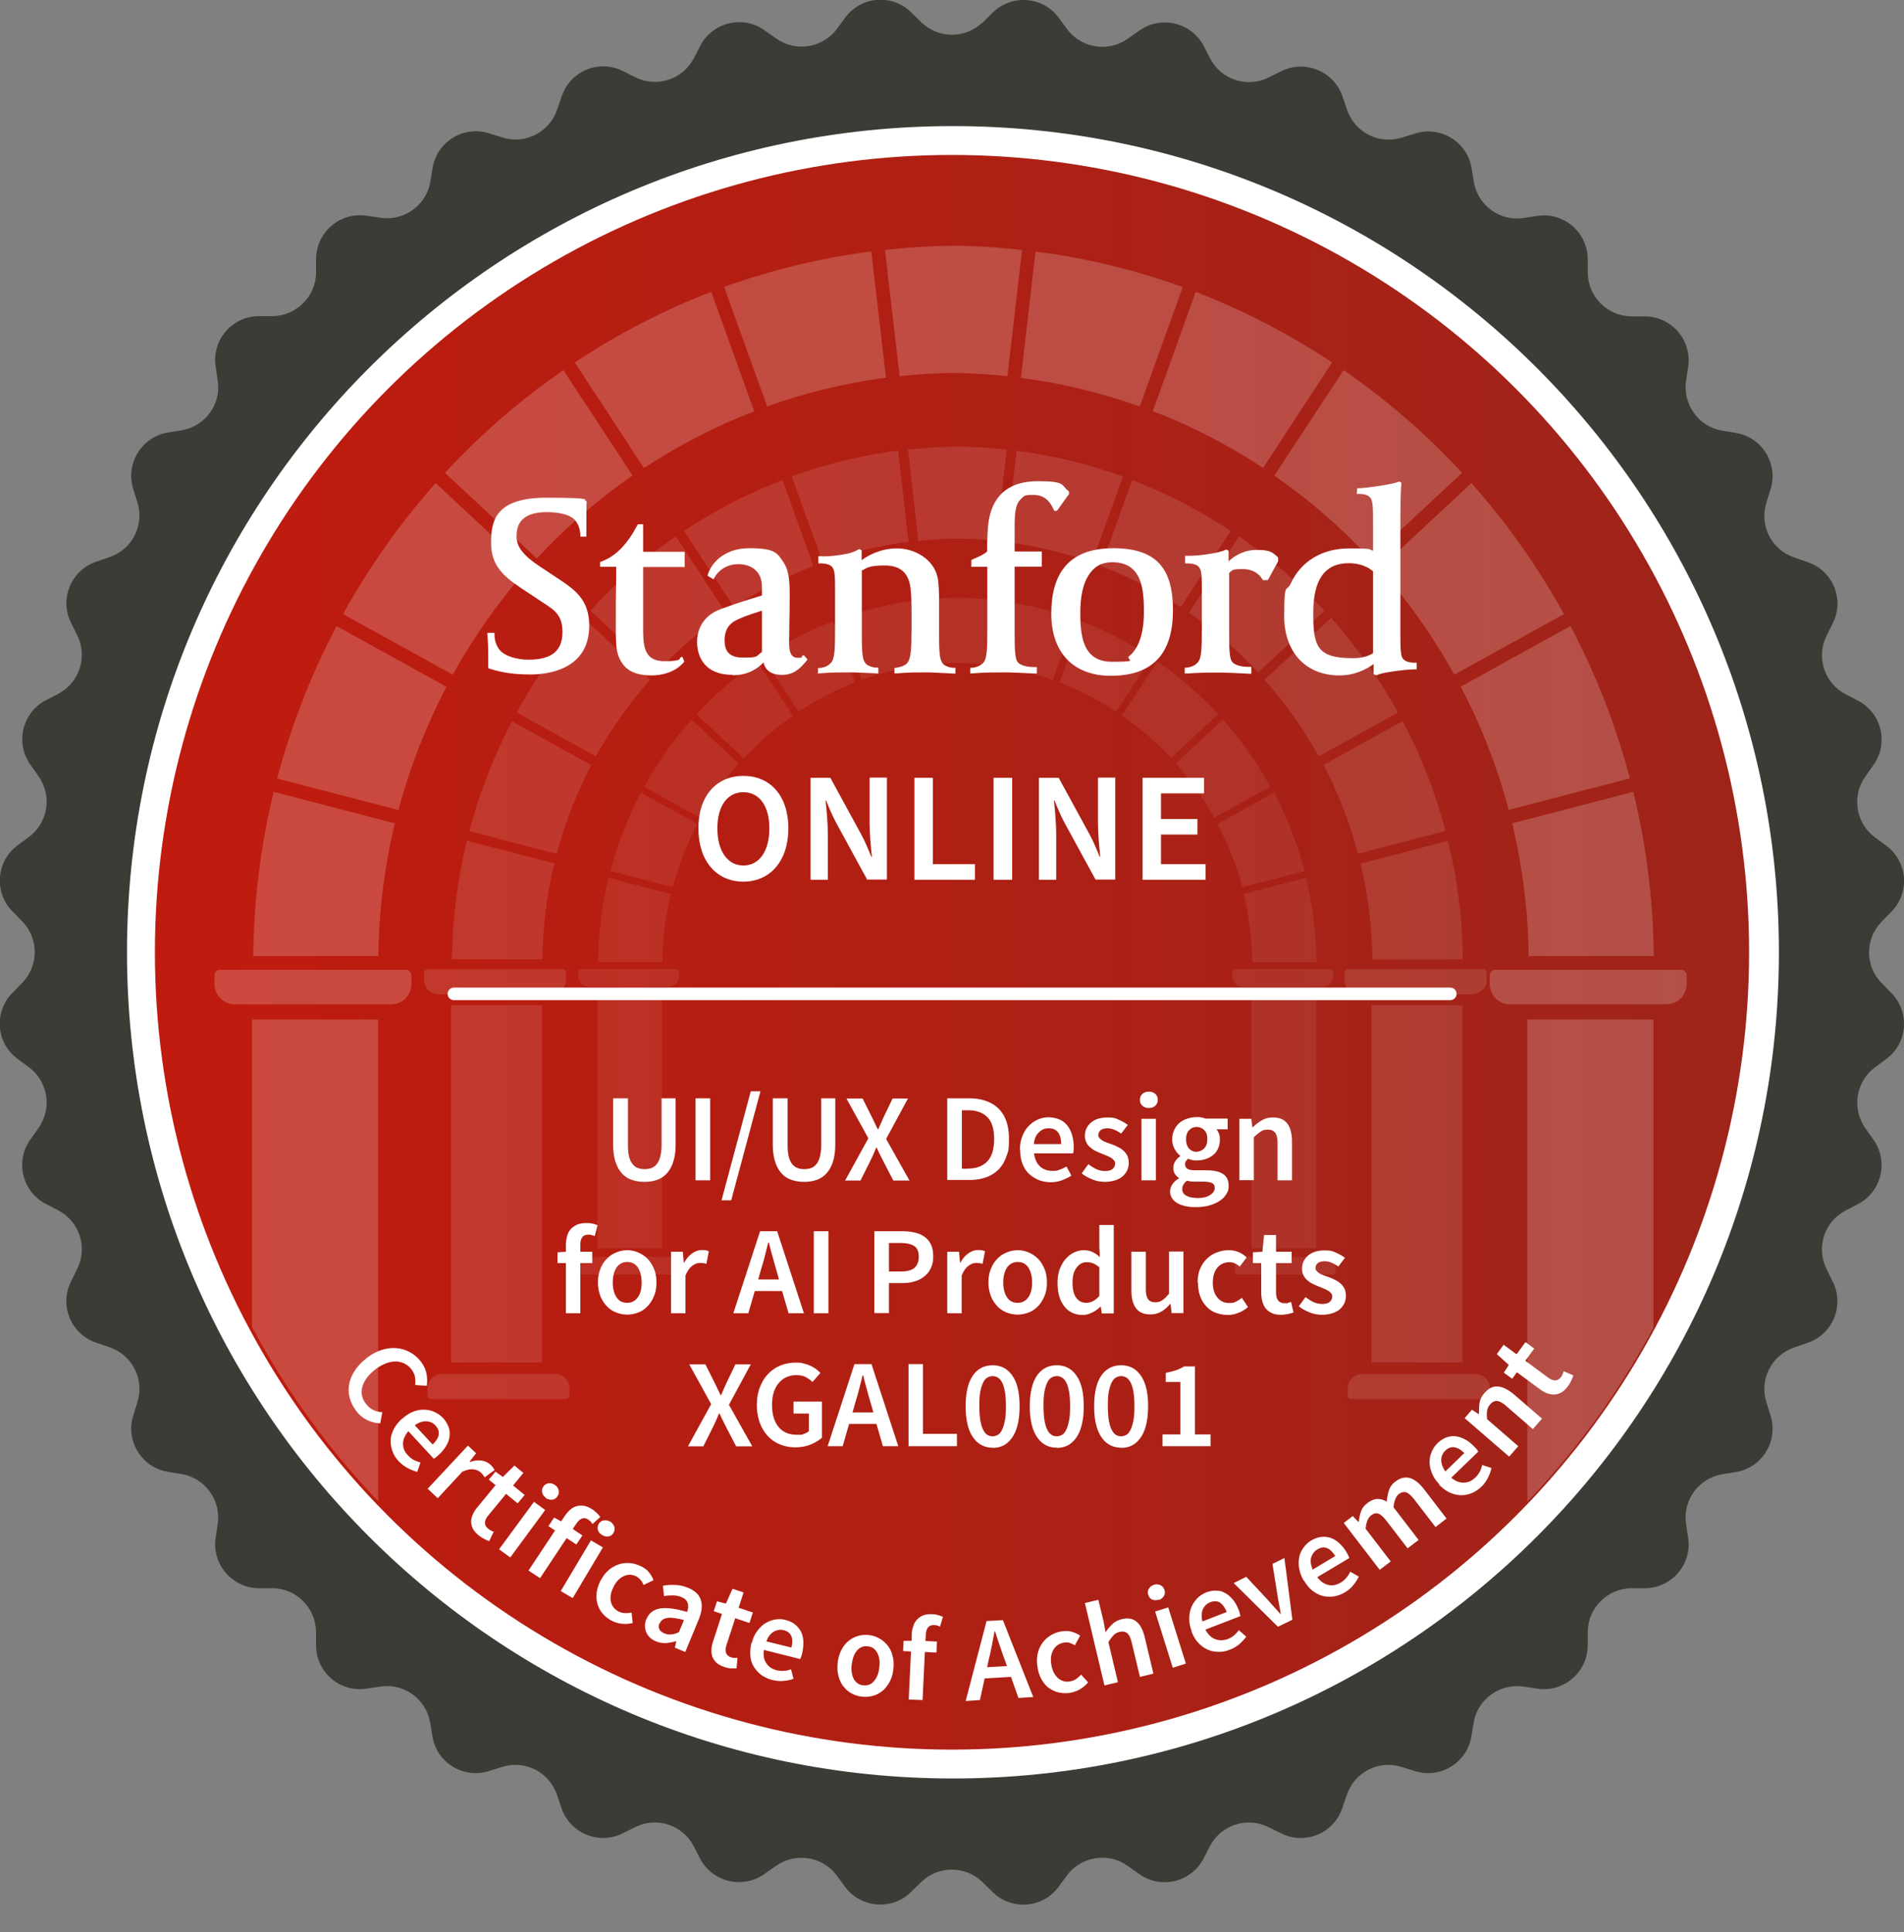
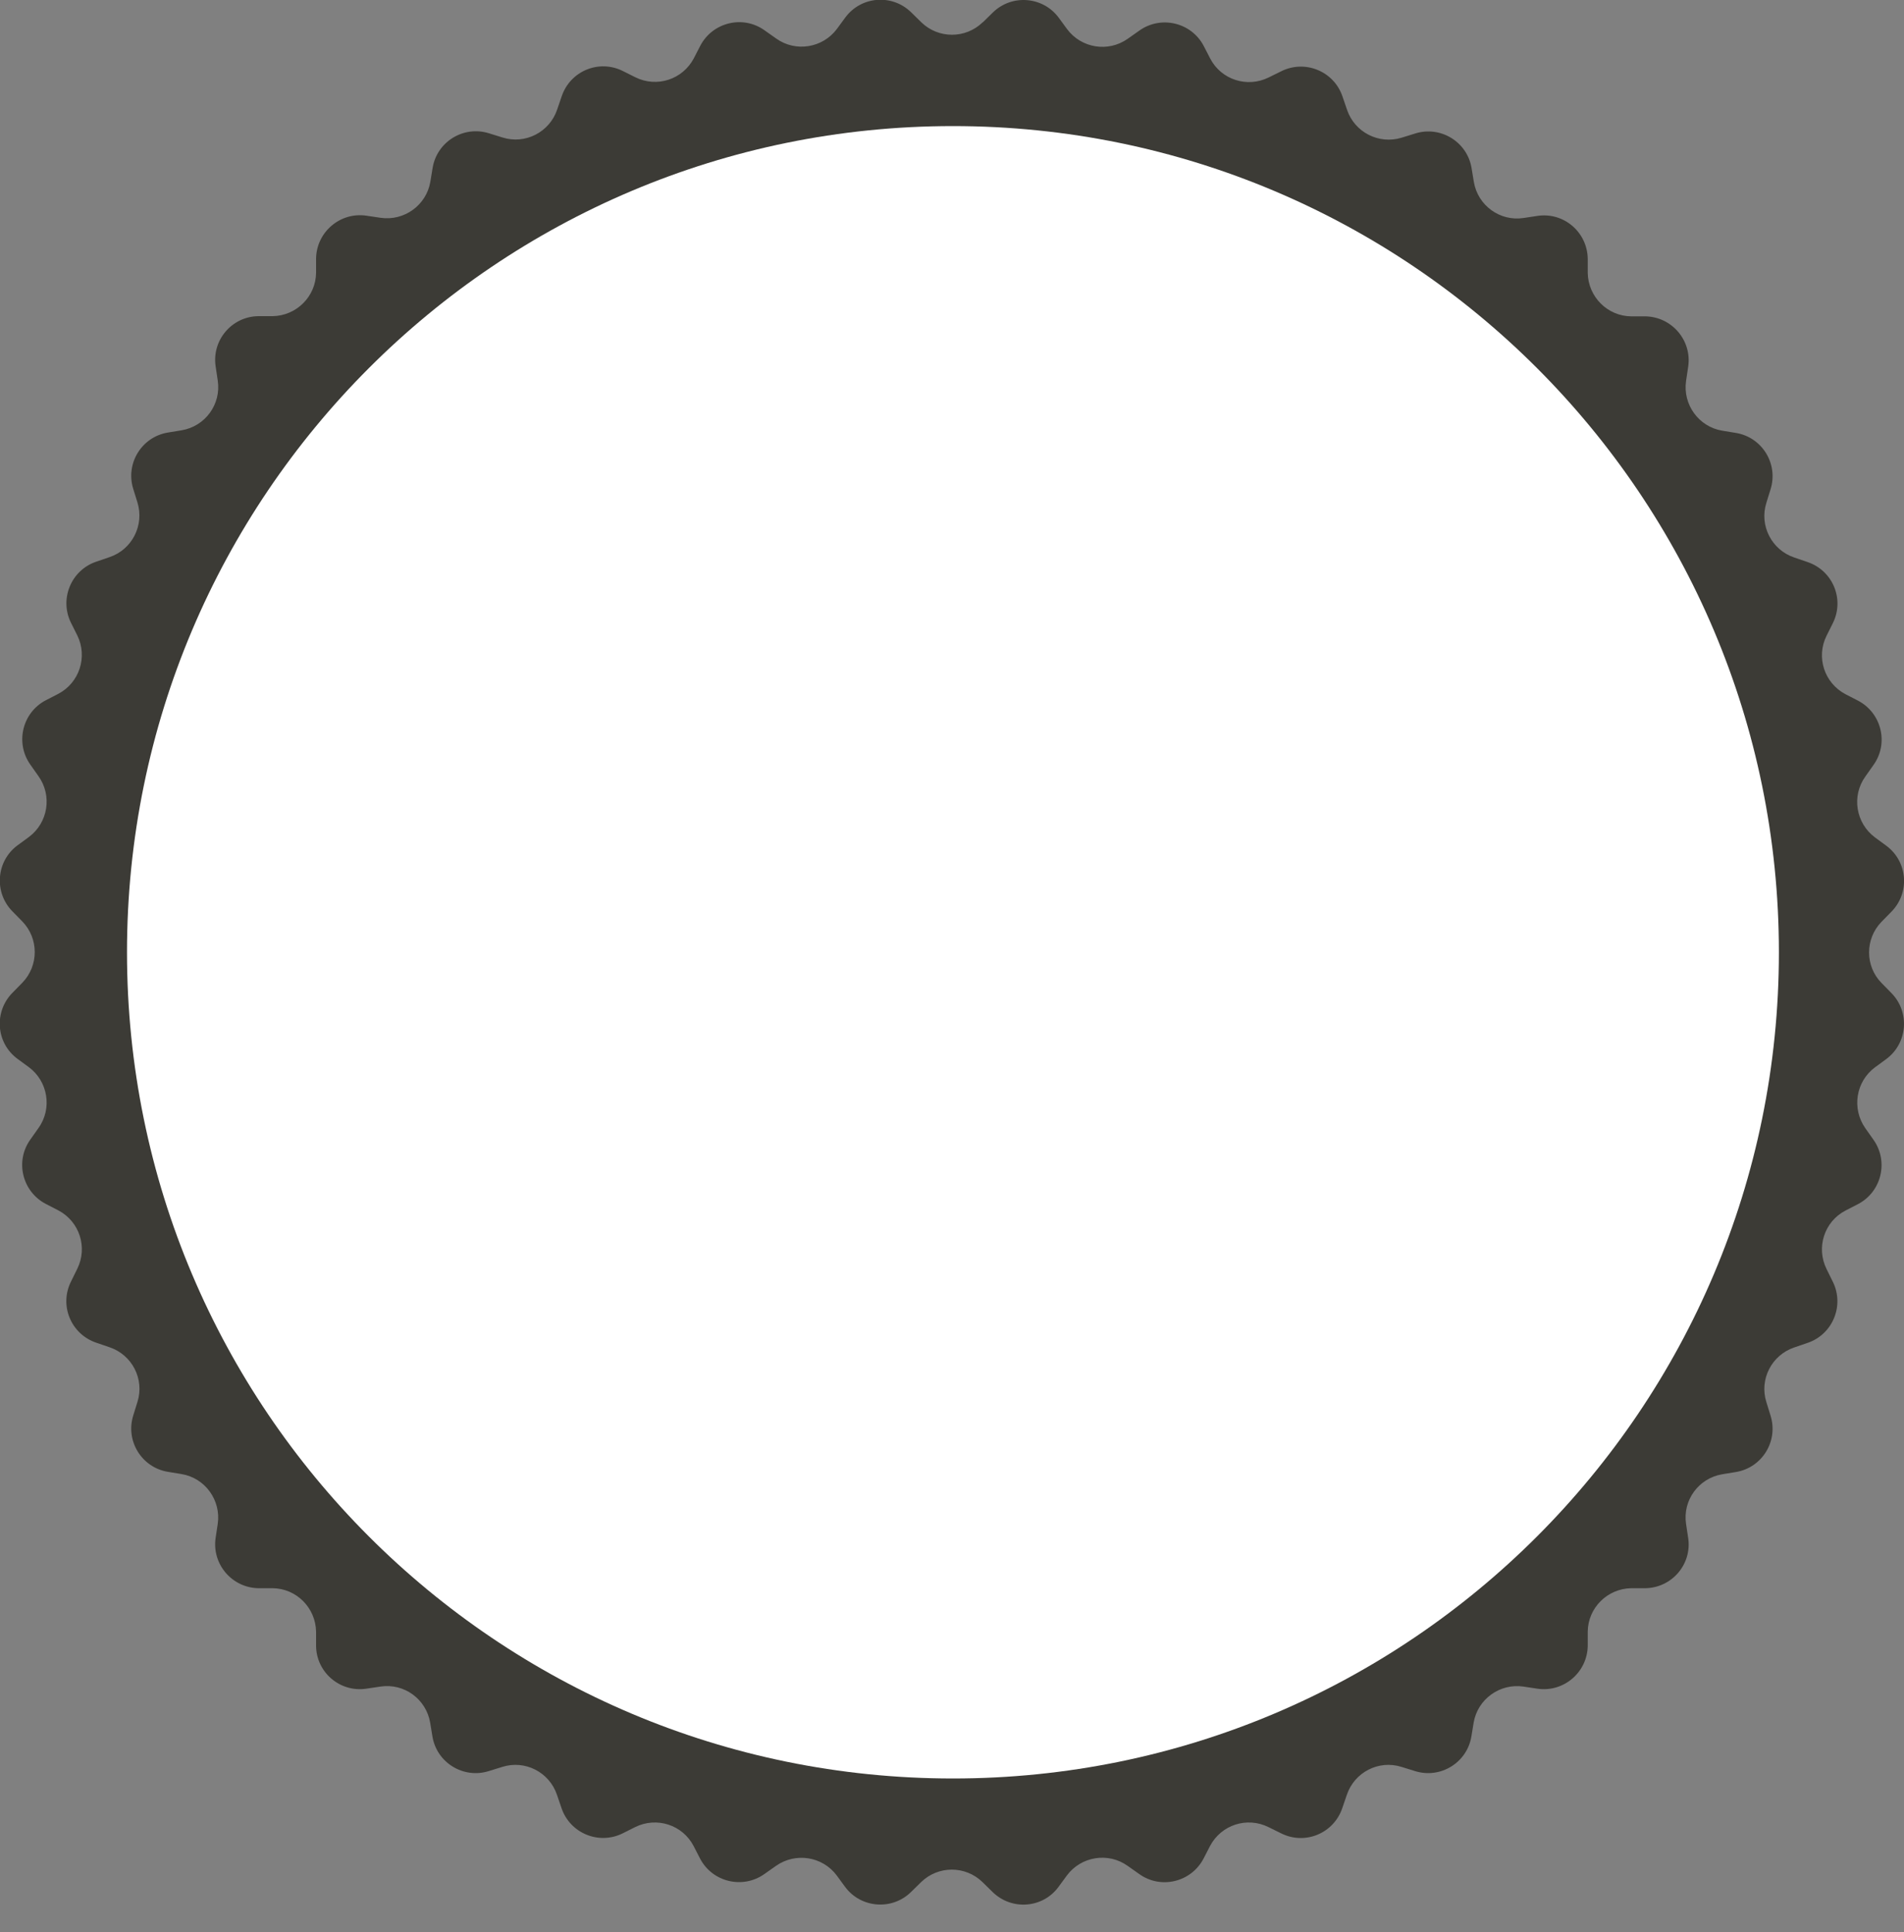
<svg xmlns="http://www.w3.org/2000/svg" xmlns:ns1="http://openbadges.org" id="Layer_1" data-name="Layer 1" version="1.1" viewBox="0 0 1003 1017.6">
  <rect x="0" y="0" width="1003" height="1017.6" fill="#808080" stroke="none" />
  <defs>
    <linearGradient id="linear-gradient" x1="81.6" x2="921.4" y1="275.5" y2="275.5" gradientTransform="translate(0 226)" gradientUnits="userSpaceOnUse">
      <stop offset="0" stop-color="#c01b0e" />
      <stop offset="1" stop-color="#9e241a" />
    </linearGradient>
    <clipPath id="clippath">
      <circle cx="502" cy="501.5" r="418.7" style="stroke-width:0;fill:none" />
    </clipPath>
    <style>.cls-6,.cls-7{stroke-width:0}.cls-6{fill-rule:evenodd}.cls-6,.cls-7{fill:#fff}</style>
  </defs>
  <path d="m517.7 11.8 5.3-5.2c10-9.8 26.4-8.5 34.7 2.7l4.4 6c7.5 10.1 21.7 12.4 32 5.1l6.1-4.3c11.4-8.1 27.4-4.3 33.9 8.1l3.4 6.6c5.8 11.2 19.5 15.6 30.8 10l6.7-3.3c12.5-6.2 27.7 0 32.2 13.3l2.4 7c4 11.9 16.8 18.4 28.8 14.7l7.1-2.2c13.4-4.2 27.4 4.4 29.7 18.2l1.2 7.3c2.1 12.4 13.7 20.9 26.2 19l7.3-1.1c13.9-2.1 26.3 8.6 26.5 22.6v7.4c.2 12.6 10.4 22.8 22.9 22.9h7.4c14 .2 24.7 12.7 22.6 26.6l-1.1 7.4c-1.8 12.4 6.6 24.1 19 26.2l7.3 1.2c13.8 2.3 22.4 16.3 18.2 29.7l-2.2 7.1c-3.8 12 2.8 24.8 14.7 28.8l7 2.4c13.3 4.5 19.6 19.6 13.3 32.2l-3.3 6.6c-5.6 11.3-1.2 24.9 10 30.8l6.6 3.4c12.4 6.5 16.3 22.5 8.1 33.9l-4.3 6.1c-7.3 10.2-5 24.5 5.1 32l6 4.4c11.3 8.4 12.5 24.7 2.7 34.7l-5.2 5.3c-8.8 9-8.8 23.4 0 32.3l5.2 5.3c9.8 10 8.5 26.4-2.7 34.7l-6 4.4c-10.1 7.5-12.3 21.7-5.1 32l4.3 6.1c8.1 11.4 4.3 27.4-8.1 33.9l-6.6 3.4c-11.2 5.8-15.6 19.5-10 30.8l3.3 6.7c6.2 12.5 0 27.7-13.3 32.2l-7 2.4c-11.9 4-18.5 16.8-14.7 28.8l2.2 7.1c4.2 13.4-4.4 27.4-18.2 29.7l-7.3 1.2c-12.4 2.1-20.9 13.7-19 26.2l1.1 7.3c2.1 13.9-8.6 26.3-22.6 26.5h-7.4c-12.6.2-22.8 10.4-22.9 22.9v7.4c-.2 14-12.7 24.7-26.6 22.6l-7.3-1.1c-12.4-1.8-24.1 6.6-26.2 19l-1.2 7.3c-2.3 13.8-16.3 22.4-29.7 18.2l-7.1-2.2c-12-3.8-24.8 2.8-28.8 14.7l-2.4 7c-4.5 13.3-19.6 19.6-32.2 13.3l-6.7-3.3c-11.3-5.6-24.9-1.2-30.8 10l-3.4 6.6c-6.5 12.4-22.5 16.3-33.9 8.1l-6.1-4.3c-10.2-7.3-24.5-5-32 5.1l-4.4 6c-8.3 11.3-24.7 12.5-34.7 2.7l-5.3-5.2c-9-8.8-23.4-8.8-32.4 0l-5.3 5.2c-10 9.8-26.4 8.5-34.7-2.7l-4.4-6c-7.5-10.1-21.7-12.3-32-5.1l-6.1 4.3c-11.4 8.1-27.4 4.3-33.9-8.1l-3.4-6.6c-5.8-11.2-19.5-15.6-30.8-10l-6.6 3.3c-12.5 6.2-27.7 0-32.2-13.3l-2.4-7c-4-11.9-16.8-18.5-28.8-14.7l-7.1 2.2c-13.4 4.2-27.4-4.4-29.7-18.2l-1.2-7.3c-2.1-12.4-13.7-20.9-26.2-19l-7.4 1.1c-13.9 2.1-26.4-8.6-26.5-22.6v-7.4c-.2-12.6-10.4-22.8-22.9-22.9h-7.4c-14-.2-24.7-12.7-22.6-26.6l1.1-7.3c1.8-12.4-6.6-24.1-19-26.2l-7.3-1.2c-13.8-2.3-22.4-16.3-18.2-29.7l2.2-7.1c3.8-12-2.8-24.8-14.7-28.8l-7-2.4c-13.3-4.5-19.6-19.6-13.3-32.2l3.3-6.7c5.6-11.3 1.2-24.9-10-30.8l-6.6-3.4c-12.4-6.5-16.3-22.5-8.1-33.9l4.3-6.1c7.3-10.2 5-24.5-5.1-32l-6-4.4c-11.3-8.3-12.5-24.7-2.7-34.7l5.2-5.3c8.8-9 8.8-23.4 0-32.4l-5.2-5.3c-9.8-10-8.5-26.4 2.7-34.7l6-4.4c10.1-7.5 12.4-21.7 5.1-32l-4.3-6.1c-8.1-11.4-4.3-27.4 8.1-33.9l6.6-3.4c11.1-5.8 15.6-19.5 10-30.8l-3.3-6.6c-6.2-12.5 0-27.7 13.3-32.2l7-2.4c11.9-4 18.4-16.8 14.7-28.8l-2.2-7.1c-4.2-13.4 4.4-27.4 18.2-29.7l7.3-1.2c12.4-2.1 20.9-13.7 19-26.2l-1.1-7.4c-2.1-13.9 8.6-26.4 22.6-26.5h7.4c12.6-.2 22.8-10.4 22.9-22.9v-7.4c.2-14 12.7-24.7 26.6-22.6l7.4 1.1c12.4 1.8 24.1-6.6 26.2-19l1.2-7.3c2.3-13.8 16.3-22.4 29.7-18.2l7.1 2.2c12 3.8 24.8-2.8 28.8-14.7l2.4-7c4.5-13.3 19.6-19.6 32.2-13.3l6.6 3.3c11.3 5.6 24.9 1.2 30.8-10l3.4-6.6c6.5-12.4 22.5-16.3 33.9-8.1l6.1 4.3c10.2 7.3 24.5 5 32-5.1l4.4-6C453.7-2.1 470-3.3 480 6.5l5.3 5.2c9 8.8 23.4 8.8 32.4 0Z" style="fill:#3c3b36;stroke-width:0" />
  <path d="M502 936.6c-240.3 0-435.1-194.8-435.1-435.1S261.7 66.4 502 66.4s435.1 194.8 435.1 435.1S742.3 936.6 502 936.6Z" class="cls-7" />
-   <circle cx="501.5" cy="501.5" r="419.9" style="fill:url(#linear-gradient);stroke-width:0" />
  <g style="opacity:.4">
    <g style="clip-path:url(#clippath)">
      <g style="opacity:.5">
        <path d="M213.9 510.7h-98c-1.6 0-2.9 1.3-2.9 2.9v4.7c0 5.8 4.8 10.6 10.6 10.6h82.5c5.9 0 10.6-4.7 10.6-10.6v-4.7c0-1.6-1.3-2.9-2.9-2.9Z" class="cls-6" />
        <path d="M132.8 536.9h66.4v260.6h-66.4z" class="cls-7" />
        <path d="M885.7 510.7h-98c-1.6 0-2.9 1.3-2.9 2.9v4.7c0 5.8 4.8 10.6 10.6 10.6h82.5c5.8 0 10.6-4.7 10.6-10.6v-4.7c0-1.6-1.3-2.9-2.9-2.9h.1Z" class="cls-6" />
        <path d="M804.6 536.9H871v260.6h-66.4z" class="cls-7" />
        <path d="M790.1 824.3h98c1.6 0 2.9-1.3 2.9-2.9v-4.7c0-5.8-4.8-10.6-10.6-10.6h-82.5c-5.8 0-10.6 4.7-10.6 10.6v4.7c0 1.6 1.3 2.9 2.9 2.9h-.1Zm-671.7 0h98c1.6 0 2.9-1.3 2.9-2.9v-4.7c0-5.8-4.8-10.6-10.6-10.6h-82.5c-5.8 0-10.6 4.7-10.6 10.6v4.7c0 1.6 1.3 2.9 2.9 2.9Z" class="cls-6" />
        <path d="m381.5 151.2 22.6 62.8c20.3-7.2 41.3-12.3 62.6-15.1l-7.7-66.5c-26.4 3.4-52.4 9.7-77.6 18.7h.1Zm-6.8 2.5c-24.9 9.5-49 22-71.9 37.2l20.2 30.8 16.2 24.8c18.5-12.1 38-22.2 58.1-29.9l-22.6-62.8Zm-77.9 41.2c-22.6 15.6-43.6 33.8-62.4 54.1l36.2 33.7 12.2 11.4c15.2-16.4 32.2-31 50.4-43.7l-36.5-55.6ZM180.7 323.4l14.7 8.1 43.1 23.8c11.2-20.1 24.4-38.9 39.4-55.8l-48.4-45.1c-18.6 20.9-35 44.1-48.8 69Zm-3.4 6.3c-13.4 25.4-23.9 52.4-31.3 80.3l63.9 16.6c6-22.5 14.5-44.3 25.3-64.9l-42-23.2-15.8-8.7ZM144.2 417c-6.9 28.3-10.5 57.3-10.8 86.5h65.9c.3-23.6 3.2-47.1 8.7-69.9L144.1 417h.1Zm478.9-265.8c-25.2-9.1-51.2-15.4-77.6-18.7l-7.7 66.5c21.3 2.8 42.3 7.8 62.6 15.1l22.6-62.8h.1ZM770.2 249c-18.8-20.3-39.8-38.5-62.4-54.1l-36.5 55.6c18.3 12.6 35.2 27.3 50.4 43.7l12.2-11.4 36.2-33.7Z" class="cls-7" />
-         <path d="M701.8 190.9c-22.9-15.1-47-27.6-71.9-37.2q-11.1-4.3 0 0l-22.6 62.8c20.1 7.7 39.6 17.8 58.1 29.9l16.2-24.8 20.2-30.8ZM860.4 417l-63.8 16.6c5.5 22.9 8.4 46.3 8.7 69.9h65.9c-.3-29.1-3.9-58.2-10.8-86.5Zm-33.1-87.3-15.8 8.7-42 23.2c10.8 20.6 19.3 42.4 25.3 64.9l63.8-16.6c-7.4-27.9-17.9-54.8-31.3-80.3Zm-3.4-6.3c-13.8-24.9-30.2-48.1-48.8-69l-48.4 45.1c15 16.9 28.3 35.7 39.4 55.8l43.1-23.8 14.7-8.1Zm-321.6-194c-11.7.1-23.8.9-36.1 2.2l3.9 33.8 3.8 32.7c9.7-1 19.2-1.6 28.4-1.7 9.2.1 18.7.7 28.4 1.7l3.8-32.7 3.9-33.8c-12.3-1.3-24.4-2.1-36.1-2.2Z" class="cls-7" />
      </g>
      <g style="opacity:.3">
        <path d="M296.2 510.4h-70.7c-1.1 0-2.1.9-2.1 2.1v3.4c0 4.2 3.4 7.7 7.6 7.7h59.6c4.2 0 7.6-3.4 7.6-7.7v-3.4c0-1.1-.9-2.1-2.1-2.1h.1Z" class="cls-6" />
        <path d="M237.6 529.4h47.9v188.1h-47.9z" class="cls-7" />
        <path d="M781 510.4h-70.7c-1.2 0-2.1.9-2.1 2.1v3.4c0 4.2 3.4 7.7 7.7 7.7h59.6c4.2 0 7.7-3.4 7.7-7.7v-3.4c0-1.1-.9-2.1-2.1-2.1h-.1Z" class="cls-6" />
        <path d="M722.5 529.4h47.9v188.1h-47.9z" class="cls-7" />
        <path d="M712.1 736.8h70.7c1.2 0 2.1-.9 2.1-2.1v-3.4c0-4.2-3.4-7.7-7.7-7.7h-59.6c-4.2 0-7.7 3.4-7.7 7.7v3.4c0 1.2.9 2.1 2.1 2.1h.1Zm-484.9 0h70.7c1.1 0 2.1-.9 2.1-2.1v-3.4c0-4.2-3.4-7.7-7.6-7.7h-59.6c-4.2 0-7.6 3.4-7.6 7.7v3.4c0 1.2.9 2.1 2.1 2.1Z" class="cls-6" />
        <path d="m417.1 250.9 16.3 45.3c14.6-5.2 29.8-8.9 45.2-10.9l-5.5-48c-19 2.4-37.8 7-56 13.5Zm-4.9 1.9c-18 6.9-35.4 15.9-51.9 26.8l14.6 22.2 11.7 17.9c13.3-8.8 27.4-16 41.9-21.6l-16.3-45.3ZM356 282.5c-16.3 11.3-31.5 24.4-45 39.1l26.1 24.3 8.8 8.2c11-11.8 23.2-22.4 36.4-31.5L356 282.5Zm-83.8 92.7 10.6 5.9 31.1 17.2c8-14.5 17.6-28 28.5-40.3l-35-32.6c-13.5 15.1-25.3 31.8-35.2 49.8Zm-2.4 4.6c-9.7 18.4-17.3 37.8-22.6 57.9l46.1 12c4.3-16.3 10.4-32 18.2-46.8l-30.3-16.7-11.4-6.3Zm-23.9 63c-5 20.4-7.6 41.4-7.8 62.4h47.6c.2-17 2.3-34 6.3-50.5l-46.1-12Zm345.6-191.9c-18.2-6.5-37-11.1-56-13.5l-5.5 48c15.4 2 30.5 5.6 45.2 10.9l16.3-45.3Zm106.2 70.7c-13.6-14.7-28.7-27.8-45-39.1l-26.3 40.1c13.2 9.1 25.4 19.7 36.4 31.5l8.8-8.2 26.1-24.3Z" class="cls-7" />
        <path d="M648.3 279.6c-16.5-10.9-33.9-19.9-51.9-26.8q-8-3.1 0 0l-16.3 45.3c14.5 5.6 28.6 12.8 41.9 21.6l11.7-17.9 14.6-22.2Zm114.5 163.2-46.1 12c4 16.5 6.1 33.4 6.3 50.5h47.6c-.2-21-2.8-42-7.8-62.4Zm-23.9-63-11.4 6.3-30.3 16.7c7.8 14.9 13.9 30.6 18.2 46.8l46.1-12c-5.3-20.1-12.9-39.6-22.6-57.9Zm-2.5-4.6c-9.9-18-21.8-34.7-35.2-49.8l-35 32.6c10.8 12.2 20.4 25.7 28.5 40.3l31.1-17.2 10.6-5.9Zm-232.1-140c-8.4 0-17.2.6-26 1.6l2.8 24.4 2.7 23.6c7-.7 13.9-1.2 20.5-1.2s13.5.5 20.5 1.2l2.7-23.6 2.8-24.4c-8.9-1-17.6-1.5-26-1.6Z" class="cls-7" />
      </g>
      <g style="opacity:.2">
        <path d="M356.3 510.3h-50.2c-.8 0-1.5.7-1.5 1.5v2.4c0 3 2.5 5.4 5.4 5.4h42.3c3 0 5.4-2.4 5.4-5.4v-2.4c0-.8-.7-1.5-1.5-1.5h.1Z" class="cls-6" />
-         <path d="M314.7 523.8h34.1v133.6h-34.1z" class="cls-7" />
        <path d="M700.9 510.3h-50.2c-.8 0-1.5.7-1.5 1.5v2.4c0 3 2.5 5.4 5.4 5.4h42.3c3 0 5.4-2.4 5.4-5.4v-2.4c0-.8-.7-1.5-1.5-1.5Z" class="cls-6" />
        <path d="M659.3 523.8h34.1v133.6h-34.1z" class="cls-7" />
        <path d="M651.9 671.2h50.2c.8 0 1.5-.7 1.5-1.5v-2.4c0-3-2.5-5.4-5.4-5.4h-42.3c-3 0-5.4 2.4-5.4 5.4v2.4c0 .8.7 1.5 1.5 1.5Zm-344.6 0h50.2c.8 0 1.5-.7 1.5-1.5v-2.4c0-3-2.5-5.4-5.4-5.4h-42.3c-3 0-5.4 2.4-5.4 5.4v2.4c0 .8.7 1.5 1.5 1.5h-.1Z" class="cls-6" />
        <path d="m442.3 325.9 11.6 32.2c10.4-3.7 21.2-6.3 32.1-7.7l-3.9-34.1c-13.5 1.7-26.9 5-39.8 9.6Zm-3.5 1.3c-12.8 4.9-25.2 11.3-36.9 19.1l10.4 15.8 8.3 12.7c9.5-6.2 19.5-11.4 29.8-15.4l-11.6-32.2Zm-39.9 21.2c-11.6 8-22.4 17.3-32 27.8l18.6 17.3 6.3 5.9c7.8-8.4 16.5-15.9 25.9-22.4L399 348.5Zm-59.6 65.9 7.5 4.2 22.1 12.2c5.7-10.3 12.5-19.9 20.2-28.6L364.3 379c-9.6 10.7-18 22.6-25 35.4Zm-1.7 3.2c-6.9 13-12.3 26.9-16 41.2l32.8 8.5c3.1-11.5 7.4-22.7 13-33.3L345.9 422l-8.1-4.5h-.2Zm-17 44.8c-3.5 14.5-5.4 29.4-5.5 44.4h33.8c.1-12.1 1.6-24.1 4.5-35.9l-32.8-8.5Zm245.6-136.4c-12.9-4.6-26.3-7.9-39.8-9.6l-3.9 34.1c10.9 1.4 21.7 4 32.1 7.7l11.6-32.2Zm75.5 50.2c-9.7-10.4-20.4-19.8-32-27.8L591 376.8c9.4 6.5 18.1 14 25.9 22.4l6.3-5.9 18.6-17.3Z" class="cls-7" />
        <path d="M606.6 346.3c-11.7-7.8-24.1-14.2-36.9-19.1q-5.7-2.2 0 0l-11.6 32.2c10.3 4 20.3 9.1 29.8 15.4l8.3-12.7 10.4-15.8Zm81.4 116-32.8 8.5c2.8 11.7 4.3 23.8 4.5 35.9h33.8c0-14.9-2-29.9-5.5-44.4Zm-17-44.8-8.1 4.5-21.5 11.9c5.5 10.6 9.9 21.7 13 33.3l32.8-8.5c-3.8-14.3-9.2-28.1-16-41.2h-.2Zm-1.8-3.2c-7.1-12.8-15.5-24.7-25-35.4L619.4 402c7.7 8.7 14.5 18.3 20.2 28.6l22.1-12.2 7.5-4.2Zm-164.9-99.5c-6 0-12.2.4-18.5 1.1l2 17.3 1.9 16.8c5-.5 9.9-.8 14.6-.9 4.7 0 9.6.4 14.6.9l1.9-16.8 2-17.3c-6.3-.7-12.5-1.1-18.5-1.1Z" class="cls-7" />
      </g>
    </g>
  </g>
-   <path d="M386 355.4c-17.5 0-18.8-13.2-18.8-17.3s1.3-13.2 12.4-17.3c11.5-4.2 13.9-4.7 21.8-7.2v-2c0-3.8 0-4.8-.7-7.1-1.5-4.6-5.9-7.4-11.8-7.4-8.7 0-12.3 6.6-12.3 6.7l-.7 1.3-3.2-1.9.3-1c1.6-5 7.9-13.5 21.7-13.5s14.8 2.5 18.4 8c2.7 4.4 2.9 10.4 2.9 16.7s-.1 11.7-.2 16.7c0 3.4-.1 6.4-.1 8.2 0 4.5.7 8.1 4.5 8.1s1.6-.2 2.1-.6l1-.9 2.1 2.4-.7.9c-3.5 4.2-6.8 7.2-12.7 7.2s-8.7-2.4-9.8-6.5c-2.9 3-8 6.7-16.1 6.7m15.3-34c-8.5 2.6-11.5 4-14.1 5.3-3.7 1.9-5.6 5.6-5.6 10.1s1.2 9.3 9.6 9.3 6.7-.5 10.1-3v-21.8Zm-122 33.6c-8.4 0-14.7-.9-21.3-3l-.9-.3v-4.7c0-6.2-.1-8.7-.3-10.7l-.2-3.2h3.8v1.4c.1 2.9 1.1 5.8 2.9 7.8 2.7 3.1 9 4.9 14.9 4.9 12.3 0 18-4.6 18-14.6s-5.3-12.1-12.6-17l-1.2-.8-7.7-5.1c-10.7-7.1-16.1-12.8-16.1-24.1s2.1-23.7 29.1-23.7 19.6 1.4 20 1.5l1.2.2v1.1s-.1 3.6-.1 7.4v10.3h-3.2v-1.3c-.3-3.4-1.3-5.9-3.2-7.8-2.6-2.6-8.3-3.8-14.4-3.8-14.3 0-16 7.4-16 12.9s3.9 10.2 12.4 15.8l9.8 6.5c8.3 5.5 16.1 10.8 16.1 24.5 0 23.3-21.8 25.8-31.1 25.8m64 .5c-9.9 0-15.5-3.5-17.9-11.5-1-3.1-1-9.4-1-13.1 0-10.3 0-18.5.2-28.1v-4.5h-8.5V296l.8-.3c4-1.6 5.5-2.8 7.2-4.1 6.2-4.8 10.5-12.9 10.5-13l1.4-2.5h2.8v14.5h21.9v8h-21.9v33.8c0 10.1 1.9 15.8 11.4 15.8s7.9-1.7 7.9-1.7l1.3-.7 1.1 2.6-.5.6c-.2.2-5.2 6.7-16.9 6.7m87.8-.9v-3h1.2c1.1-.2 3.8-.6 5.7-2.8 2-2.2 2.1-7.7 2.1-18.7v-18.4c0-7.9-.1-11.3-1.3-13-1.3-1.9-4.2-2.1-5.8-2.2h-1.7v-3.8h1.5c.2.1.6.1 1 .1 2 0 6.7-.2 11.6-1.2 3.8-.6 6-1.9 6.8-2.3l.7-.4 1.2.8v5.1c3.3-2.4 9.8-6.2 18.7-6.2s19.2 5.4 21.3 15.3c.6 2.5.8 8.4.8 11.5v18.8c0 10.6.4 13.6 2.4 15.5 1 .9 3.1 1.7 5 1.8h1.2v3.1l-3.2-.2c-4.6-.2-8.6-.5-12.8-.5s-8.9 0-14.6.5h-1.5v-2.8l1.2-.2c2.5-.4 4.2-1.1 5.3-2.2 2.1-2.1 2.2-7 2.4-11.3v-2.2c.1-2.4.1-7.5.1-11.2s0-9.8-.5-14.7c-1-8.3-5.3-12.2-13.7-12.2s-9.3 1.3-12 2.7v33.8c0 10.6.4 13.6 2.4 15.5 1 .9 3.1 1.7 5 1.8h1.3v3.1l-3.4-.2c-4.5-.2-8.3-.4-12.4-.4s-9 0-14.8.5h-1.5v.2h.3Zm80.2 0v-3.1h1.2c1.1-.2 3.8-.6 5.7-2.7 2-2.2 2.1-7.6 2.1-18.6v-31.9h-8.4v-3.6l.8-.4c3.7-1.5 5.9-2.7 7.5-4 0-5.7.2-13.1 1-17.1 2.5-13.3 11.2-20 25.8-20s12.2 2.1 15.7 4.9l.5.4.2 1.4-6.4 8.9h-1.5l-.3-.8c-2.5-5.5-6-7.6-10.8-7.6s-4.8.6-6.5 2.3c-2.8 2.8-3.2 6.9-3.2 15.1v12.4h14.3v8h-14.3v35.7c0 8.5.3 12.6 1.4 14.3 1.8 2.7 7.3 2.9 8.9 2.9h1.4v3.4h-1.4c-7.1-.4-12.4-.6-16.2-.6s-10.2 0-16 .5h-1.5v.2Zm74.1 1.1c-19.7 0-31.4-12.2-31.4-32.7s8.6-34.5 32.7-34.5 31.4 12.2 31.4 32.7-8.6 34.5-32.7 34.5m.8-59.8c-3.8 0-6.9 1-9.1 2.9-5.2 4.3-7.8 12.2-7.8 23.5s.8 26 16.6 26 6.9-1 9.1-2.9c5.2-4.3 7.8-12.2 7.8-23.5s-.8-26-16.6-26m38.1 58.7v-3.2h1.2c1.1-.2 3.8-.6 5.7-2.8 2-2.2 2.1-7.5 2.1-18.5v-18.4c0-7.9 0-11.3-1.3-13-1.3-1.9-4.2-2.1-5.8-2.2h-1.7v-4h2.5c2 0 6.7-.3 11.6-1.2 3.1-.5 5.8-1.3 6.9-1.8l.7-.3 1.2.6v5.6c3.1-2.9 8-6 14.9-6s8.1 1.2 10.8 3.6l.4.4v2l-5.4 9.9h-2.6l-.4-.6c-1.5-2.4-4.5-5.2-10.4-5.2s-5 .6-7 2v32.4c0 8.5.3 12.5 1.4 14.2 1.8 2.7 7.3 2.9 8.9 2.9h1.4v3.6h-1.4c-7.1-.4-12.4-.6-16.2-.6s-10.2 0-16 .5h-1.5v.1Zm101.2.9-1.7-.6v-5.4c-3.2 2.4-9.5 6-18 6-17.7 0-29.1-12.2-29.1-31.2s1.2-12.3 3.5-17.3c5.4-11.7 16.6-18.4 30.7-18.4s9.8.6 12.6 1.2v-13.7c0-8 0-12.3-1.3-14-1.3-1.9-4.1-2.1-5.6-2.2h-1.7c0-.1.3-3 .3-3h1.3c.3 0 7.7-.6 13.8-1.8 2.5-.4 5-1 6.4-1.5l.6-.2 1.1.6v.6c-.5 5.3-.5 16.6-.5 25.1v52.5c0 7.8 0 12.7 1.2 14.3 1.3 1.9 4.2 2.2 5.7 2.3h1.7v3.5H745c-1.4 0-7.1.4-12.5 1.3-3.2.5-5.5 1-6.6 1.5l-.6.3Zm-14.8-59.1c-12.6 0-18.7 8.6-18.7 26.2s2 23.8 20.7 23.8h.6c2.3 0 6.5-.3 10.2-2.6v-43.1c-1.1-1-5-4.3-12.8-4.3M367.9 436.2c0-17.3 9.7-27.6 23.7-27.6s23.7 10.3 23.7 27.6-9.7 28.1-23.7 28.1-23.7-10.7-23.7-28.1Zm37.4 0c0-11.9-5.4-19-13.7-19s-13.7 7.1-13.7 19 5.3 19.6 13.7 19.6 13.7-7.6 13.7-19.6Zm21.7-26.6h10.4l16.1 29.5c2 3.6 3.8 7.9 5.5 12.1h.3c-.6-5.8-1.2-12.3-1.2-18.2v-23.5h9.1v53.7h-10.4l-16.1-29.5c-2-3.6-3.8-7.9-5.5-12.1h-.3c.6 5.6 1.2 12.2 1.2 18.2v23.5H427v-53.7Zm54.6 0h9.8v45.5h22.2v8.2h-31.9v-53.7Zm41.8 0h9.8v53.7h-9.8v-53.7Zm23.9 0h10.4l16.1 29.5c2 3.6 3.8 7.9 5.5 12.1h.3c-.6-5.8-1.2-12.3-1.2-18.2v-23.5h9.1v53.7h-10.4L561 433.7c-2-3.6-3.8-7.9-5.5-12.1h-.3c.6 5.6 1.2 12.2 1.2 18.2v23.5h-9.1v-53.7Zm54.6 0h32.4v8.2h-22.7v13.5h19.2v8.2h-19.2v15.6h23.5v8.2h-33.2v-53.7Z" class="cls-7" />
  <path d="M239.1 523.4H764" style="fill:none;stroke:#fff;stroke-linecap:round;stroke-linejoin:round;stroke-width:6.6px" />
  <path d="M193 715.3c2.7-2.1 5.4-3.5 8.1-4.4 2.7-.8 5.4-1.2 7.9-.9 2.5.2 4.9 1 7.1 2.2 2.2 1.2 4.1 2.9 5.7 5 1.5 2 2.5 4.1 2.9 6.4.4 2.2.4 4.3.1 6.2l-6.1-.4c.2-1.5.1-2.9-.1-4.3-.2-1.3-.9-2.6-1.8-3.9-1-1.3-2.3-2.4-3.7-3.1-1.4-.7-3-1.1-4.6-1.1s-3.4.3-5.2 1-3.6 1.7-5.5 3.1c-3.7 2.9-6 6-6.9 9.2-.9 3.3-.2 6.3 1.9 9 1.1 1.5 2.4 2.5 3.8 3.2 1.4.7 3 1.1 4.8 1.2l-1.1 5.9c-2.6-.2-4.9-.8-7-1.8-2.1-1.1-4-2.6-5.6-4.7-1.6-2.1-2.7-4.3-3.4-6.7s-.8-4.8-.4-7.2c.4-2.4 1.4-4.9 2.9-7.2 1.5-2.4 3.6-4.6 6.3-6.7Zm18.7 32c1.9-1.7 3.8-3 5.8-3.8s4-1.2 5.9-1.1c1.9 0 3.8.4 5.5 1.2s3.2 1.8 4.4 3.1c1.4 1.5 2.4 3.2 3 4.8.6 1.7.7 3.3.5 5s-.8 3.3-1.8 5c-1 1.6-2.2 3.2-3.8 4.6s-2 1.7-2.7 2.1l-13.4-14.5c-1.8 2.2-2.8 4.4-2.8 6.6s.8 4.3 2.6 6.1c.9 1 1.9 1.8 3 2.4 1.1.6 2.3 1 3.6 1.4l-1.7 4.9c-1.7-.4-3.4-1.1-5.1-2-1.7-.9-3.2-2.1-4.6-3.5-1.5-1.6-2.6-3.3-3.3-5.2s-1-3.8-1-5.7.6-3.9 1.5-5.8 2.4-3.8 4.2-5.5h.2Zm16.2 13.4c1.8-1.7 2.9-3.4 3.2-5.1.3-1.7-.3-3.3-1.7-4.9-1.3-1.4-2.9-2.1-4.8-2.2s-4 .6-6.1 2.1l9.4 10.1Zm18.5.5 4.4 4.1-3.4 4.4.2.2c2.2-.7 4.2-1 6.1-.7 1.9.3 3.4 1 4.6 2.1 1.1 1 1.8 2 2.2 2.9l-5.2 3.8c-.3-.5-.6-.9-.9-1.3-.3-.4-.7-.8-1.2-1.3-.9-.8-2.2-1.4-3.8-1.6-1.6-.2-3.6.2-5.9 1.3L230.6 789l-5.3-5 21.2-22.7h-.1Zm14.5 20.8-3.4-2.8 3.5-4.2 3.9 2.8 6.1-6 4.7 3.9-5.4 6.6 6.1 5-3.7 4.4-6.1-5-9.4 11.4c-2.3 2.8-2.3 5.1 0 7 .4.3.9.7 1.4.9.5.3 1 .5 1.5.6l-2.4 5c-.8-.3-1.7-.7-2.7-1.2s-1.9-1.1-2.9-1.9c-1.4-1.2-2.4-2.3-3-3.5s-.9-2.4-.9-3.7.3-2.5.9-3.8c.6-1.3 1.4-2.6 2.5-3.9l9.4-11.4v-.2Zm20.4 8.9 5.9 4.3-18.4 25-5.9-4.3 18.4-25Zm6.2-2.2c-1.1-.8-1.7-1.7-1.9-2.8-.2-1.1 0-2.2.7-3.1.7-1 1.7-1.5 2.8-1.7 1.1 0 2.2.2 3.3 1 1.1.8 1.7 1.7 1.9 2.9.2 1.1 0 2.2-.8 3.2-.7 1-1.7 1.5-2.8 1.6-1.1 0-2.2-.2-3.3-1Zm24.7 14c-.7-1.1-1.5-1.9-2.4-2.5-2.2-1.4-4.2-.7-6.2 2.2l-1.9 2.8 5.1 3.4-3.2 4.8-5.1-3.4-14 21.1-6.1-4 14-21.1-3.5-2.3 3-4.5 3.7 2 1.8-2.7c.9-1.3 1.9-2.5 2.9-3.4 1.1-.9 2.2-1.6 3.5-1.9 1.2-.4 2.6-.4 3.9-.2 1.4.3 2.8.9 4.4 1.9.9.6 1.7 1.3 2.4 2s1.3 1.4 1.7 2l-4.2 3.8h.2Zm-.9 8.5 6.3 3.7-15.9 26.7-6.3-3.7 15.9-26.7Zm5.9-2.8c-1.1-.7-1.9-1.5-2.2-2.6-.3-1.1-.2-2.1.4-3.2.6-1.1 1.5-1.7 2.6-1.9s2.2 0 3.4.6c1.1.7 1.8 1.6 2.2 2.7.3 1.1.2 2.2-.4 3.2-.6 1.1-1.5 1.7-2.6 1.9s-2.2 0-3.4-.7Zm-.8 24c1.2-2.3 2.6-4.1 4.3-5.6 1.7-1.4 3.5-2.4 5.4-3s3.9-.8 5.9-.6 3.9.8 5.8 1.7c1.8.9 3.2 2 4.2 3.3s1.8 2.6 2.2 4l-5.2 2.5c-.4-1-.9-1.9-1.5-2.6-.6-.7-1.3-1.3-2.1-1.8-2.2-1.2-4.5-1.3-6.7-.3s-4.1 2.8-5.5 5.7c-1.4 2.8-1.9 5.3-1.4 7.7s1.9 4.1 4 5.2c1.1.6 2.3.9 3.5.9s2.3 0 3.4-.3l.6 5.5c-1.9.5-3.8.6-5.7.4-1.9-.2-3.6-.7-5.2-1.5-1.9-1-3.5-2.2-4.8-3.7s-2.2-3.1-2.8-5c-.6-1.9-.7-3.9-.5-6s1-4.4 2.1-6.7v.2Zm24.2 20.2c1.3-3.1 3.6-4.9 7-5.5s8.2 0 14.3 1.8c.3-.7.5-1.5.6-2.3 0-.8 0-1.5-.2-2.2s-.5-1.3-1.1-1.9c-.5-.6-1.3-1-2.2-1.4-1.4-.6-2.9-.9-4.5-.9s-3.1 0-4.7.4l-.6-5.5c2-.4 4.2-.5 6.4-.4 2.3 0 4.6.6 6.9 1.5 3.6 1.5 5.9 3.7 6.7 6.5.9 2.8.5 6.3-1.2 10.3l-7 17-5.5-2.3.8-3.4h-.2c-1.7.5-3.5.8-5.3 1-1.8 0-3.5-.2-5.2-.9-2.5-1-4.3-2.7-5.2-4.9-.9-2.2-.9-4.6.2-7.1v.2Zm6.8 2.2c-.5 1.3-.5 2.4 0 3.3s1.4 1.6 2.6 2.1 2.4.7 3.6.5c1.2 0 2.5-.5 4-1.1l2.7-6.4c-2-.6-3.8-.9-5.3-1.1-1.5-.2-2.7-.2-3.7 0s-1.8.5-2.4 1-1.1 1.1-1.3 1.8h-.2Zm32.8-4.9-4.2-1.4 1.7-5.2 4.7 1.2 3.5-7.8 5.8 1.9-2.6 8.1 7.5 2.5-1.8 5.5-7.5-2.5-4.6 14.1c-1.1 3.4-.3 5.6 2.5 6.5.5.2 1.1.3 1.7.3h1.6l-.5 5.5h-3c-1.1 0-2.2-.4-3.4-.7-1.7-.6-3.1-1.3-4.1-2.2s-1.7-2-2.2-3.1c-.4-1.2-.6-2.5-.5-3.9 0-1.4.4-2.9.9-4.5l4.6-14.1h-.1Zm15.8 15.5c.6-2.5 1.5-4.6 2.8-6.3 1.3-1.8 2.7-3.2 4.3-4.2s3.4-1.7 5.2-2c1.9-.3 3.7-.3 5.4.2 2 .5 3.8 1.3 5.1 2.4 1.4 1.1 2.4 2.4 3.2 3.9.7 1.5 1.1 3.2 1.2 5.1 0 1.9-.1 3.9-.6 6-.3 1.4-.7 2.5-1.1 3.2l-19.1-4.8c-.4 2.8 0 5.2 1.3 7 1.2 1.9 3 3.1 5.5 3.7 1.3.3 2.6.4 3.8.3 1.2 0 2.5-.4 3.7-.8l1.3 5c-1.7.6-3.5 1-5.4 1.1-1.9.2-3.8 0-5.8-.5-2.1-.5-3.9-1.4-5.6-2.5-1.6-1.2-2.9-2.6-4-4.3s-1.7-3.6-1.9-5.7c-.3-2.1 0-4.4.5-6.9h.2Zm20.9 2.3c.6-2.4.6-4.4 0-6-.7-1.6-2-2.7-4.1-3.2-1.8-.4-3.5-.2-5.2.8s-3 2.7-3.9 5.1l13.4 3.3h-.2Zm24.4 7.8c.3-2.6 1-4.8 2-6.7s2.3-3.5 3.8-4.7 3.2-2.1 5.1-2.6c1.8-.5 3.7-.7 5.7-.4 1.9.2 3.7.8 5.4 1.8 1.7.9 3.1 2.2 4.3 3.7 1.2 1.5 2.1 3.4 2.6 5.5.6 2.1.7 4.4.4 7-.3 2.6-1 4.8-2 6.7-1.1 1.9-2.3 3.5-3.8 4.7s-3.2 2.1-5.1 2.6-3.8.6-5.7.4c-1.9-.2-3.7-.8-5.4-1.7-1.7-.9-3.1-2.2-4.3-3.7-1.2-1.5-2.1-3.4-2.6-5.5-.6-2.1-.7-4.4-.4-7Zm7.4.9c-.4 3.1 0 5.7 1 7.7 1.1 2 2.7 3.2 5 3.4 2.3.3 4.2-.4 5.7-2.2 1.5-1.7 2.5-4.1 2.8-7.2.4-3.1 0-5.7-1.1-7.7s-2.7-3.2-5-3.4c-2.3-.3-4.1.5-5.6 2.2s-2.4 4.1-2.8 7.3Zm46.6-19.7c-1.1-.6-2.2-.9-3.4-.9-2.6 0-4 1.6-4.2 5.1l-.2 3.3 6.1.3-.3 5.8-6.1-.3-1.2 25.3-7.3-.3 1.2-25.3-4.2-.2.3-5.4h4.2l.1-3.3c0-1.6.3-3.1.8-4.4.4-1.4 1.1-2.5 2-3.5s2-1.7 3.3-2.2 2.9-.7 4.7-.6c1.1 0 2.1.2 3.1.5s1.8.5 2.5.9l-1.6 5.4.2-.2Zm37.2 26.4-13.8.8-2.5 11.4-7.5.5 11-42.1 8.6-.5 16 40.5-7.8.5-3.9-11Zm-2-5.6-1.8-5c-.8-2.1-1.5-4.4-2.3-6.6-.8-2.3-1.5-4.5-2.2-6.8h-.3c-.4 2.4-.9 4.7-1.3 7-.5 2.3-.9 4.6-1.5 6.8L520 878l10.5-.6Zm16 .1c-.4-2.5-.3-4.9.2-7s1.4-4 2.6-5.6c1.2-1.6 2.7-2.9 4.4-3.9s3.6-1.7 5.7-2c2-.3 3.8-.2 5.4.3 1.6.5 3 1.1 4.2 2l-2.8 5.1c-.9-.6-1.9-1-2.7-1.3-.9-.3-1.8-.3-2.8-.2-2.5.4-4.4 1.6-5.7 3.7-1.3 2.1-1.7 4.7-1.2 7.8s1.6 5.4 3.4 7.1c1.8 1.6 3.9 2.3 6.3 1.9 1.3-.2 2.4-.6 3.4-1.3s1.8-1.4 2.6-2.3l3.7 4.1c-1.3 1.5-2.7 2.7-4.4 3.7-1.7.9-3.4 1.5-5.1 1.8-2.1.3-4.1.2-6-.2s-3.6-1.3-5.2-2.4-2.8-2.7-3.9-4.6c-1-1.9-1.8-4.1-2.1-6.7Zm25-33.4 7.1-1.7 2.7 11.2 1.1 5.9c1-1.5 2.1-2.9 3.5-4.2 1.3-1.3 3-2.2 5.1-2.7 3.2-.8 5.8-.3 7.8 1.4s3.4 4.5 4.3 8.4l4.5 18.9-7.1 1.7-4.3-18c-.6-2.5-1.4-4.2-2.4-5s-2.3-1.1-4-.7c-1.3.3-2.4.9-3.2 1.8-.9.9-1.8 2.1-2.7 3.6l5 21.1-7.1 1.7-10.3-43.4Zm38.9-1.8c-1.2.4-2.4.4-3.4 0s-1.7-1.3-2.1-2.5-.3-2.2.3-3.2 1.5-1.7 2.7-2.1c1.2-.4 2.4-.3 3.4.2s1.7 1.3 2.1 2.5c.4 1.2.3 2.2-.3 3.2s-1.5 1.7-2.7 2.1Zm-1.9 6.3 6.9-2.2 9.3 29.6-6.9 2.2-9.3-29.6Zm19.3 10.4c-.9-2.4-1.4-4.6-1.3-6.8 0-2.2.4-4.2 1.1-5.9s1.8-3.3 3.1-4.7c1.3-1.3 2.9-2.3 4.5-3 2-.8 3.8-1.1 5.6-1 1.8 0 3.4.5 4.8 1.4 1.5.8 2.8 2 4 3.5s2.1 3.2 2.9 5.2c.5 1.3.8 2.4.9 3.3l-18.4 7.1c1.3 2.5 3 4.2 5.1 5s4.3.8 6.6 0c1.3-.5 2.4-1.1 3.3-1.9.9-.8 1.8-1.7 2.6-2.8l3.9 3.4c-1 1.4-2.3 2.8-3.7 4-1.5 1.2-3.1 2.2-5 2.9-2 .8-4 1.2-6 1.1-2 0-3.9-.4-5.7-1.2s-3.4-2-4.9-3.6-2.6-3.6-3.6-6h.2Zm18.4-10.2c-.9-2.3-2.1-3.9-3.5-4.9-1.5-.9-3.2-1-5.2-.2-1.7.7-3 1.9-3.8 3.6-.8 1.7-.9 3.9-.3 6.5l12.9-5h-.1Zm3.7-15.2 6.6-3.3 11.5 12.3c1 1.2 2.1 2.4 3.2 3.6s2.2 2.4 3.3 3.7h.2c-.3-1.8-.6-3.4-.9-5-.3-1.6-.6-3.2-.8-4.7l-2.7-16.7 6.3-3.1 4.2 32.5-7.6 3.7-23.4-23.1h.1Zm37-1.1c-1.3-2.2-2.1-4.3-2.5-6.5-.4-2.1-.3-4.2 0-6 .4-1.9 1.2-3.6 2.3-5.1s2.4-2.8 4-3.7c1.8-1.1 3.6-1.7 5.3-1.9s3.4 0 5 .5c1.6.6 3.1 1.5 4.5 2.8s2.7 2.8 3.8 4.7c.7 1.2 1.2 2.3 1.5 3.1l-16.9 10.1c1.7 2.2 3.7 3.6 5.9 4.1s4.3 0 6.5-1.3c1.2-.7 2.1-1.5 2.9-2.5.8-.9 1.5-2 2.1-3.2l4.5 2.6c-.8 1.6-1.8 3.1-3 4.6s-2.7 2.7-4.4 3.7c-1.8 1.1-3.8 1.8-5.7 2.1-2 .3-3.9.2-5.8-.2-1.9-.5-3.7-1.4-5.4-2.7s-3.2-3.1-4.5-5.3h-.2Zm16.5-13.1c-1.3-2.1-2.7-3.5-4.3-4.2s-3.3-.4-5.2.7c-1.6 1-2.6 2.4-3.2 4.2-.5 1.9-.2 4 .8 6.4l11.8-7.1h.1Zm4.4-17.4 4.8-3.7 3 3.1.2-.2c.2-1.9.6-3.7 1.2-5.4.6-1.7 1.7-3.1 3.3-4.3 1.8-1.4 3.5-2.1 5.2-2.2 1.7 0 3.3.4 5 1.4.2-2.2.6-4.2 1.2-6 .6-1.8 1.7-3.3 3.3-4.5 2.6-2 5.2-2.6 7.7-1.9 2.5.7 5 2.7 7.4 5.8l11.9 15.5-5.8 4.5-11.3-14.7c-1.6-2-3-3.2-4.2-3.6-1.3-.4-2.5 0-3.8.9-1.5 1.2-2.5 3.5-2.8 7l13.2 17.2-5.8 4.4-11.3-14.7c-1.6-2-3-3.2-4.2-3.6-1.3-.4-2.5 0-3.8 1-1.5 1.2-2.5 3.5-2.8 7l13.2 17.2-5.8 4.4-18.9-24.6h-.1Zm50.5-20.4c-1.8-1.8-3.1-3.7-3.9-5.7-.8-2-1.3-4-1.3-5.9s.3-3.8 1.1-5.5c.7-1.7 1.7-3.2 3-4.5s3.1-2.5 4.7-3.1c1.7-.6 3.3-.8 5-.6s3.3.8 5 1.7 3.2 2.2 4.7 3.7 1.7 1.9 2.1 2.7l-14.2 13.7c2.2 1.8 4.4 2.7 6.6 2.6 2.2 0 4.2-.9 6.1-2.7 1-.9 1.7-2 2.3-3 .6-1.1 1-2.3 1.3-3.6l4.9 1.6c-.4 1.7-1 3.4-1.9 5.2-.9 1.7-2 3.3-3.4 4.6-1.5 1.5-3.2 2.6-5.1 3.4-1.8.8-3.8 1.1-5.7 1.1s-3.9-.5-5.9-1.4-3.8-2.3-5.6-4.1l.2-.2Zm13.1-16.4c-1.7-1.8-3.4-2.8-5.2-3.1-1.7-.3-3.3.3-4.9 1.8-1.3 1.3-2 2.9-2.1 4.8 0 1.9.7 3.9 2.2 6.1l9.9-9.6Zm.1-18.4 3.9-4.5 3.5 2.3.2-.2c0-1.9 0-3.8.3-5.7s1.2-3.6 2.6-5.2c2.2-2.5 4.6-3.7 7.2-3.4 2.6.2 5.4 1.7 8.4 4.2l14.7 12.7-4.8 5.5-14-12.1c-1.9-1.7-3.6-2.6-4.9-2.7s-2.5.5-3.6 1.8c-.9 1-1.4 2.1-1.6 3.3-.2 1.2-.2 2.7 0 4.5l16.4 14.2-4.8 5.5-23.5-20.3Zm27.7-24.4-2.6 3.6-4.4-3.2 2.6-4.1-6.3-5.7 3.6-4.9 6.8 5 4.7-6.4 4.6 3.4-4.7 6.4 11.9 8.8c2.9 2.1 5.2 2.1 7-.3.3-.4.6-.9.8-1.5s.4-1 .5-1.5l5.1 2.2c-.3.9-.6 1.8-1.1 2.8s-1 2-1.8 3c-1.1 1.5-2.2 2.5-3.4 3.2s-2.4 1-3.7 1.1c-1.3 0-2.5-.2-3.9-.7-1.3-.5-2.7-1.3-4-2.3l-11.9-8.8h.2ZM323.1 578.4h7.7v24.8c0 2.3.2 4.3.6 5.9.4 1.6 1 2.9 1.8 3.9s1.7 1.7 2.8 2.1c1.1.4 2.3.6 3.6.6s2.5-.2 3.6-.6c1.1-.4 2-1.1 2.8-2.1.8-1 1.4-2.3 1.8-3.9.4-1.6.7-3.6.7-5.9v-24.8h7.4v24.2c0 3.6-.4 6.6-1.2 9.1-.8 2.5-1.9 4.5-3.3 6.1-1.4 1.6-3.1 2.7-5.1 3.5-2 .7-4.3 1.1-6.8 1.1s-4.8-.4-6.8-1.1c-2-.7-3.8-1.9-5.2-3.5-1.4-1.6-2.5-3.6-3.3-6.1-.8-2.5-1.2-5.5-1.2-9.1v-24.2Zm43.3 0h7.7v43.2h-7.7v-43.2Zm29.1-3.7h5.1l-15.4 57.4h-5.1l15.4-57.4Zm11.7 3.7h7.7v24.8c0 2.3.2 4.3.6 5.9.4 1.6 1 2.9 1.8 3.9s1.7 1.7 2.8 2.1c1.1.4 2.3.6 3.6.6s2.5-.2 3.6-.6c1.1-.4 2-1.1 2.8-2.1.8-1 1.4-2.3 1.8-3.9.4-1.6.7-3.6.7-5.9v-24.8h7.4v24.2c0 3.6-.4 6.6-1.2 9.1-.8 2.5-1.9 4.5-3.3 6.1-1.4 1.6-3.1 2.7-5.1 3.5-2 .7-4.3 1.1-6.8 1.1s-4.8-.4-6.8-1.1c-2-.7-3.8-1.9-5.2-3.5-1.4-1.6-2.5-3.6-3.3-6.1-.8-2.5-1.2-5.5-1.2-9.1v-24.2Zm50.2 21-11.5-20.9h8.5l4.8 9.6c.5 1 1 2 1.5 3.1s1.1 2.2 1.7 3.5h.3c.5-1.3 1-2.4 1.5-3.5s.9-2.1 1.4-3.1l4.6-9.6h8.1l-11.5 21.3 12.3 21.9h-8.5l-5.3-10.2c-.6-1.1-1.1-2.3-1.7-3.4-.6-1.1-1.1-2.3-1.7-3.7h-.3c-.6 1.3-1.1 2.5-1.6 3.7-.5 1.1-1.1 2.3-1.6 3.4l-5.1 10.2h-8.1l12.2-22.2Zm41.5-21h11.5c6.6 0 11.8 1.8 15.5 5.3 3.7 3.6 5.6 8.9 5.6 16s-.5 6.7-1.4 9.4c-.9 2.7-2.3 5-4.1 6.8-1.8 1.8-4 3.2-6.5 4.1-2.6.9-5.4 1.4-8.6 1.4H499v-43.2Zm11 37c4.4 0 7.8-1.3 10.2-3.8 2.4-2.5 3.6-6.5 3.6-11.8s-1.2-9.1-3.6-11.5c-2.4-2.4-5.8-3.6-10.1-3.6h-3.3v30.8h3.3Zm27.4-10c0-2.6.4-5 1.3-7.1.8-2.1 1.9-3.9 3.3-5.3 1.4-1.5 3-2.6 4.8-3.4 1.8-.8 3.7-1.2 5.5-1.2s4.1.4 5.8 1.1c1.7.7 3.1 1.8 4.2 3.2 1.1 1.4 2 3 2.5 4.9.6 1.9.9 4 .9 6.2s-.1 2.7-.3 3.6h-20.6c.4 2.9 1.4 5.2 3.1 6.8 1.7 1.6 3.9 2.4 6.5 2.4s2.7-.2 3.9-.6c1.2-.4 2.4-1 3.6-1.7l2.6 4.8c-1.5 1-3.3 1.8-5.1 2.5-1.9.7-3.9 1-5.9 1s-4.3-.4-6.3-1.2c-1.9-.8-3.6-1.9-5.1-3.3s-2.6-3.2-3.4-5.3c-.8-2.1-1.2-4.5-1.2-7.2Zm21.7-2.9c0-2.6-.5-4.6-1.6-6.1s-2.7-2.2-5-2.2-3.6.7-5.1 2.1-2.4 3.4-2.7 6.2H559Zm14.2 10.5c1.5 1.1 2.9 2 4.3 2.7 1.4.6 3 1 4.7 1s3.1-.4 3.9-1.1 1.3-1.7 1.3-2.8-.2-1.2-.6-1.7c-.4-.5-.9-1-1.6-1.4-.7-.4-1.4-.8-2.2-1.1s-1.7-.7-2.5-1c-1.1-.4-2.1-.9-3.2-1.4-1.1-.5-2.1-1.2-2.9-1.9-.9-.7-1.6-1.6-2.1-2.6s-.8-2.2-.8-3.5c0-2.9 1.1-5.2 3.2-7 2.1-1.8 5-2.7 8.6-2.7s4.3.4 6.1 1.2c1.8.8 3.4 1.7 4.7 2.7l-3.5 4.6c-1.1-.8-2.3-1.5-3.5-2-1.2-.5-2.4-.8-3.7-.8s-2.8.3-3.6 1c-.8.7-1.2 1.5-1.2 2.5s.2 1.2.6 1.6c.4.5.9.9 1.5 1.3s1.3.7 2.1 1c.8.3 1.7.6 2.5.9 1.1.4 2.2.8 3.3 1.4 1.1.5 2.1 1.1 3 1.9.9.7 1.6 1.7 2.2 2.7.5 1.1.8 2.4.8 3.9s-.3 2.7-.8 3.9c-.6 1.2-1.4 2.3-2.4 3.2-1.1.9-2.4 1.6-4 2.1s-3.4.8-5.4.8-4.5-.4-6.6-1.3c-2.2-.9-4.1-1.9-5.6-3.2l3.6-4.9Zm32-29.5c-1.4 0-2.5-.4-3.4-1.2-.9-.8-1.3-1.8-1.3-3.1s.4-2.3 1.3-3.1c.9-.8 2-1.2 3.4-1.2s2.5.4 3.4 1.2c.9.8 1.3 1.9 1.3 3.1s-.4 2.3-1.3 3.1c-.9.8-2 1.2-3.4 1.2Zm-3.9 5.7h7.6v32.4h-7.6v-32.4Zm15.1 38.3c0-1.4.4-2.6 1.2-3.8.8-1.2 1.9-2.2 3.4-3.1v-.3c-.8-.5-1.5-1.2-2.1-2.1-.6-.9-.8-2-.8-3.3s.4-2.4 1.1-3.5c.7-1 1.6-1.9 2.5-2.5v-.3c-1.1-.8-2.1-2-2.9-3.5-.9-1.5-1.3-3.2-1.3-5.1s.4-3.5 1.1-5c.7-1.5 1.6-2.7 2.8-3.7 1.2-1 2.5-1.7 4.1-2.2 1.5-.5 3.2-.8 4.9-.8s1.7 0 2.5.2 1.6.3 2.2.6h11.6v5.6h-5.9c.5.6 1 1.4 1.3 2.3.4.9.5 2 .5 3.1 0 1.8-.3 3.4-1 4.8-.6 1.4-1.5 2.5-2.6 3.4-1.1.9-2.4 1.6-3.9 2.1s-3.1.7-4.8.7-1.4 0-2.2-.2c-.7-.1-1.5-.4-2.2-.7-.5.4-.9.9-1.2 1.3-.3.4-.4 1-.4 1.8s.4 1.6 1.2 2.2c.8.5 2.1.8 4.1.8h5.7c3.9 0 6.9.6 8.9 1.9s3 3.3 3 6.1-.4 3.1-1.2 4.5c-.8 1.4-2 2.6-3.5 3.6s-3.3 1.8-5.4 2.4c-2.1.6-4.5.9-7.2.9s-3.7-.2-5.4-.5c-1.6-.4-3.1-.9-4.3-1.6-1.2-.7-2.1-1.6-2.8-2.6-.7-1.1-1-2.3-1-3.7Zm6.4-1.2c0 1.5.7 2.6 2.2 3.4 1.5.8 3.5 1.2 6.1 1.2s4.8-.5 6.4-1.6c1.6-1 2.4-2.3 2.4-3.7s-.5-2.1-1.5-2.6c-1-.4-2.4-.7-4.3-.7h-4.4c-1.8 0-3.2-.2-4.4-.5-1.7 1.3-2.5 2.7-2.5 4.3Zm7.5-19.8c1.5 0 2.9-.6 4-1.7s1.7-2.7 1.7-4.9-.5-3.6-1.6-4.7-2.4-1.7-4-1.7-2.9.6-4 1.7-1.6 2.7-1.6 4.8.5 3.7 1.6 4.9c1.1 1.1 2.4 1.7 4 1.7Zm22.6-17.3h6.3l.5 4.4h.3c1.5-1.4 3-2.6 4.7-3.6 1.7-1 3.7-1.5 5.9-1.5 3.5 0 6 1.1 7.6 3.3 1.6 2.2 2.4 5.4 2.4 9.5v20.3H673v-19.3c0-2.7-.4-4.6-1.2-5.7s-2.1-1.7-3.9-1.7-2.7.3-3.7 1c-1.1.7-2.3 1.7-3.7 3v22.6h-7.6v-32.4ZM313.4 651c-1.2-.5-2.4-.8-3.6-.8-2.7 0-4.1 1.8-4.1 5.5v3.5h6.3v6h-6.3v26.4h-7.6v-26.4h-4.4v-5.7l4.4-.3v-3.4c0-1.7.2-3.2.6-4.7s1-2.7 1.9-3.7c.9-1 2-1.8 3.3-2.4 1.3-.6 3-.9 4.9-.9s2.2.1 3.3.3c1 .2 1.9.5 2.7.8l-1.5 5.7Zm1.6 24.4c0-2.7.4-5.1 1.3-7.2.8-2.1 2-3.9 3.4-5.3 1.4-1.5 3.1-2.6 4.9-3.3 1.8-.8 3.8-1.2 5.8-1.2s4 .4 5.8 1.2c1.9.8 3.5 1.9 4.9 3.3 1.4 1.5 2.5 3.2 3.4 5.3.9 2.1 1.3 4.5 1.3 7.2s-.4 5.1-1.3 7.2c-.9 2.1-2 3.9-3.4 5.3-1.4 1.5-3 2.6-4.9 3.3-1.9.7-3.8 1.1-5.8 1.1s-4-.4-5.8-1.1c-1.8-.7-3.5-1.8-4.9-3.3-1.4-1.5-2.6-3.2-3.4-5.3-.8-2.1-1.3-4.5-1.3-7.2Zm7.8 0c0 3.3.7 5.9 2 7.8 1.3 2 3.2 2.9 5.6 2.9s4.2-1 5.6-2.9c1.4-2 2-4.6 2-7.8s-.7-5.9-2-7.9c-1.4-2-3.2-2.9-5.6-2.9s-4.2 1-5.6 2.9c-1.3 2-2 4.6-2 7.9Zm30.6-16.2h6.3l.5 5.7h.3c1.1-2.1 2.5-3.7 4.2-4.9 1.6-1.1 3.3-1.7 5-1.7s2.8.2 3.7.7l-1.3 6.6c-.6-.2-1.1-.3-1.6-.4-.5 0-1.1-.1-1.8-.1-1.3 0-2.6.5-4 1.5s-2.6 2.7-3.6 5.2v19.8h-7.6v-32.4Zm58.7 20.7h-14.5l-3.4 11.7h-7.9l14.1-43.2h9l14.1 43.2h-8.1l-3.4-11.7Zm-1.7-6-1.5-5.3c-.7-2.3-1.3-4.6-2-7.1-.7-2.4-1.3-4.8-1.9-7.2h-.3l-1.8 7.2c-.6 2.4-1.3 4.7-2 7l-1.5 5.3h11Zm18.3-25.5h7.7v43.2h-7.7v-43.2Zm32 0h14.5c2.4 0 4.6.2 6.6.7 2 .4 3.7 1.2 5.2 2.2 1.5 1.1 2.6 2.4 3.4 4.1.8 1.7 1.2 3.8 1.2 6.3s-.4 4.4-1.3 6.2c-.8 1.8-2 3.2-3.5 4.4-1.5 1.2-3.2 2-5.2 2.6-2 .6-4.1.8-6.4.8h-6.9v15.8h-7.7v-43.2Zm13.8 21.2c3.3 0 5.7-.6 7.2-1.9s2.3-3.3 2.3-5.9-.8-4.6-2.4-5.6-4-1.6-7.1-1.6h-6.2v15h6.2Zm24.4-10.4h6.3l.5 5.7h.3c1.1-2.1 2.5-3.7 4.2-4.9 1.6-1.1 3.3-1.7 5-1.7s2.8.2 3.7.7l-1.3 6.6c-.6-.2-1.1-.3-1.6-.4-.5 0-1.1-.1-1.8-.1-1.3 0-2.6.5-4 1.5s-2.6 2.7-3.6 5.2v19.8H499v-32.4Zm21.8 16.2c0-2.7.4-5.1 1.3-7.2.8-2.1 2-3.9 3.4-5.3 1.4-1.5 3.1-2.6 4.9-3.3 1.8-.8 3.8-1.2 5.8-1.2s4 .4 5.8 1.2c1.9.8 3.5 1.9 4.9 3.3s2.5 3.2 3.4 5.3c.9 2.1 1.3 4.5 1.3 7.2s-.4 5.1-1.3 7.2c-.9 2.1-2 3.9-3.4 5.3s-3 2.6-4.9 3.3-3.8 1.1-5.8 1.1-4-.4-5.8-1.1c-1.8-.7-3.5-1.8-4.9-3.3-1.4-1.5-2.6-3.2-3.4-5.3-.8-2.1-1.3-4.5-1.3-7.2Zm7.8 0c0 3.3.7 5.9 2 7.8 1.3 2 3.2 2.9 5.6 2.9s4.2-1 5.6-2.9c1.4-2 2-4.6 2-7.8s-.7-5.9-2-7.9c-1.4-2-3.2-2.9-5.6-2.9s-4.2 1-5.6 2.9c-1.3 2-2 4.6-2 7.9Zm28.6 0c0-2.6.4-5 1.2-7.1.8-2.1 1.8-3.9 3.1-5.3 1.3-1.5 2.7-2.6 4.4-3.4 1.6-.8 3.4-1.2 5.1-1.2s3.4.3 4.7 1c1.3.6 2.6 1.5 3.8 2.6l-.3-5.2v-11.7h7.6v46.6h-6.3l-.5-3.5h-.3c-1.2 1.2-2.6 2.2-4.2 3s-3.3 1.3-5 1.3c-4.1 0-7.3-1.5-9.7-4.5s-3.6-7.1-3.6-12.5Zm7.9 0c0 3.5.6 6.2 1.9 8 1.3 1.8 3.1 2.7 5.4 2.7s4.7-1.2 6.8-3.6v-15.1c-1.1-1-2.3-1.7-3.3-2.1a9.6 9.6 0 0 0-3.3-.6c-2.1 0-3.9.9-5.3 2.8-1.5 1.8-2.2 4.5-2.2 7.9Zm31-16.2h7.6v19.3c0 2.7.4 4.6 1.2 5.7s2.1 1.6 3.8 1.6 2.7-.4 3.7-1.1c1.1-.7 2.2-1.8 3.5-3.4v-22.2h7.6v32.4h-6.2l-.6-4.8h-.2c-1.4 1.7-2.9 3-4.6 4s-3.6 1.5-5.8 1.5c-3.5 0-6-1.1-7.6-3.3-1.6-2.2-2.4-5.4-2.4-9.5v-20.3Zm34.9 16.2c0-2.7.4-5.1 1.3-7.2.9-2.1 2.1-3.9 3.6-5.3 1.5-1.5 3.2-2.6 5.2-3.3 2-.8 4-1.2 6.2-1.2s3.9.4 5.5 1.1c1.6.7 2.9 1.6 4 2.7l-3.6 4.8c-.9-.7-1.8-1.3-2.6-1.7-.9-.4-1.8-.6-2.8-.6-2.6 0-4.8 1-6.4 2.9s-2.4 4.6-2.4 7.9.8 5.9 2.4 7.8c1.6 2 3.7 2.9 6.2 2.9s2.5-.3 3.7-.8c1.1-.5 2.1-1.2 3-1.9l3.2 4.8c-1.5 1.4-3.2 2.4-5.1 3.1-1.8.7-3.7 1.1-5.5 1.1s-4.3-.4-6.2-1.1-3.6-1.8-5-3.3c-1.4-1.5-2.5-3.2-3.3-5.3-.8-2.1-1.2-4.5-1.2-7.2Zm33.7-10.2H660v-5.7l5-.3.9-8.8h6.3v8.8h8.2v6h-8.2v15.4c0 3.8 1.5 5.7 4.6 5.7s1.2 0 1.7-.2c.6-.1 1.1-.3 1.6-.5l1.3 5.6c-.9.3-1.9.6-3 .8-1.1.2-2.3.4-3.6.4-1.9 0-3.5-.3-4.8-.9-1.3-.6-2.4-1.4-3.2-2.4-.8-1-1.4-2.3-1.8-3.7-.4-1.4-.6-3-.6-4.8v-15.4Zm23 17.8c1.5 1.1 2.9 2 4.3 2.7 1.4.6 3 1 4.7 1s3.1-.4 3.9-1.1 1.3-1.7 1.3-2.8-.2-1.2-.6-1.7c-.4-.5-.9-1-1.6-1.4-.7-.4-1.4-.8-2.2-1.1s-1.7-.7-2.5-1c-1.1-.4-2.1-.9-3.2-1.4-1.1-.5-2.1-1.2-2.9-1.9-.9-.7-1.6-1.6-2.1-2.6s-.8-2.2-.8-3.5c0-2.9 1.1-5.2 3.2-7 2.1-1.8 5-2.7 8.6-2.7s4.3.4 6.1 1.2c1.8.8 3.4 1.7 4.7 2.7L705 667c-1.1-.8-2.3-1.5-3.5-2-1.2-.5-2.4-.8-3.7-.8s-2.8.3-3.6 1c-.8.7-1.2 1.5-1.2 2.5s.2 1.2.6 1.6c.4.5.9.9 1.5 1.3s1.3.7 2.1 1c.8.3 1.7.6 2.5.9 1.1.4 2.2.8 3.3 1.4 1.1.5 2.1 1.1 3 1.9.9.7 1.6 1.7 2.2 2.7.5 1.1.8 2.4.8 3.9s-.3 2.7-.8 3.9c-.6 1.2-1.4 2.3-2.4 3.2-1.1.9-2.4 1.6-4 2.1s-3.4.8-5.4.8-4.5-.4-6.6-1.3c-2.2-.9-4.1-1.9-5.6-3.2l3.6-4.9Zm-313 56.4-11.5-20.9h8.5l4.8 9.6c.5 1 1 2 1.5 3.1s1.1 2.2 1.7 3.5h.3c.5-1.3 1-2.4 1.5-3.5s.9-2.1 1.4-3.1l4.6-9.6h8.1L384 739.8l12.3 21.9h-8.5l-5.3-10.2c-.6-1.1-1.1-2.3-1.7-3.4-.6-1.1-1.1-2.3-1.7-3.7h-.3c-.6 1.3-1.1 2.5-1.6 3.7-.5 1.1-1.1 2.3-1.6 3.4l-5.1 10.2h-8.1l12.2-22.2Zm24.1.7c0-3.5.5-6.7 1.6-9.5s2.5-5.2 4.4-7.1c1.8-1.9 4-3.4 6.5-4.4 2.5-1 5.2-1.5 8.1-1.5s2.9.2 4.2.5c1.3.3 2.4.7 3.5 1.2s2 1.1 2.9 1.7c.9.7 1.6 1.3 2.3 2l-4.2 4.8c-1.1-1.1-2.3-1.9-3.6-2.6-1.3-.7-3-1-5-1s-3.7.4-5.2 1.1c-1.6.7-2.9 1.8-4 3.1s-2 3-2.6 4.9c-.6 1.9-.9 4.1-.9 6.5 0 4.9 1.1 8.8 3.4 11.6 2.2 2.8 5.5 4.2 9.9 4.2s2.3-.2 3.4-.5 2-.8 2.7-1.4v-9.3H418v-6.3h15v19c-1.5 1.4-3.5 2.6-5.9 3.6-2.4 1-5.1 1.5-8.1 1.5s-5.5-.5-8-1.5-4.6-2.4-6.4-4.3c-1.8-1.9-3.2-4.2-4.3-7-1-2.8-1.6-5.9-1.6-9.5Zm63.1 9.8h-14.5l-3.4 11.7H436l14.1-43.2h9l14.1 43.2h-8.1l-3.4-11.7Zm-1.7-6-1.5-5.3c-.7-2.3-1.3-4.6-2-7.1-.7-2.4-1.3-4.8-1.9-7.2h-.3l-1.8 7.2c-.6 2.4-1.3 4.7-2 7l-1.5 5.3h11Zm18.4-25.5h7.7v36.7h17.9v6.5h-25.5v-43.2Zm44.4 44c-4.4 0-7.9-1.9-10.4-5.6-2.6-3.8-3.8-9.2-3.8-16.3s1.3-12.5 3.8-16.1 6-5.4 10.4-5.4 7.9 1.8 10.4 5.5c2.6 3.7 3.8 9 3.8 16.1s-1.3 12.6-3.8 16.3c-2.6 3.8-6 5.6-10.4 5.6Zm0-6c1 0 1.9-.3 2.8-.8.9-.5 1.6-1.5 2.2-2.7.6-1.3 1.1-2.9 1.5-5 .4-2 .5-4.5.5-7.5s-.2-5.4-.5-7.4c-.4-2-.8-3.6-1.5-4.9-.6-1.2-1.4-2.1-2.2-2.6-.9-.5-1.8-.8-2.8-.8s-1.9.3-2.8.8c-.9.5-1.6 1.4-2.2 2.6-.6 1.2-1.1 2.8-1.5 4.9-.4 2-.5 4.5-.5 7.4s.2 5.5.5 7.5c.4 2 .8 3.7 1.5 5 .6 1.3 1.4 2.2 2.2 2.7.9.6 1.8.8 2.8.8Zm33.8 6c-4.4 0-7.9-1.9-10.4-5.6-2.6-3.8-3.8-9.2-3.8-16.3s1.3-12.5 3.8-16.1 6-5.4 10.4-5.4 7.9 1.8 10.4 5.5c2.6 3.7 3.8 9 3.8 16.1s-1.3 12.6-3.8 16.3c-2.6 3.8-6 5.6-10.4 5.6Zm0-6c1 0 1.9-.3 2.8-.8.9-.5 1.6-1.5 2.2-2.7.6-1.3 1.1-2.9 1.5-5 .4-2 .5-4.5.5-7.5s-.2-5.4-.5-7.4c-.4-2-.8-3.6-1.5-4.9-.6-1.2-1.4-2.1-2.2-2.6-.9-.5-1.8-.8-2.8-.8s-1.9.3-2.8.8c-.9.5-1.6 1.4-2.2 2.6-.6 1.2-1.1 2.8-1.5 4.9-.4 2-.5 4.5-.5 7.4s.2 5.5.5 7.5c.4 2 .8 3.7 1.5 5 .6 1.3 1.4 2.2 2.2 2.7.9.6 1.8.8 2.8.8Zm33.9 6c-4.4 0-7.9-1.9-10.4-5.6-2.6-3.8-3.8-9.2-3.8-16.3s1.3-12.5 3.8-16.1 6-5.4 10.4-5.4 7.9 1.8 10.4 5.5c2.6 3.7 3.8 9 3.8 16.1s-1.3 12.6-3.8 16.3c-2.6 3.8-6 5.6-10.4 5.6Zm0-6c1 0 1.9-.3 2.8-.8.9-.5 1.6-1.5 2.2-2.7.6-1.3 1.1-2.9 1.5-5 .4-2 .5-4.5.5-7.5s-.2-5.4-.5-7.4c-.4-2-.8-3.6-1.5-4.9-.6-1.2-1.4-2.1-2.2-2.6-.9-.5-1.8-.8-2.8-.8s-1.9.3-2.8.8c-.9.5-1.6 1.4-2.2 2.6-.6 1.2-1.1 2.8-1.5 4.9-.4 2-.5 4.5-.5 7.4s.2 5.5.5 7.5c.4 2 .8 3.7 1.5 5 .6 1.3 1.4 2.2 2.2 2.7.9.6 1.8.8 2.8.8Zm21.8-1h9.4v-27.6h-7.7V723c2.1-.4 3.9-.9 5.4-1.4 1.5-.5 2.9-1.2 4.3-2h5.7v35.8h8.2v6.2h-25.3v-6.2Z" class="cls-7" />
  <ns1:assertion verify="https://api.bcdiploma.com/badges/assert/9745C4A72F049DCBBF6A1D2F9130027907A63D58058A17B6E3BF74FAAC1530FEMi9EQUtCcXZpRDUraThlbk9FTWJZS0VBOXBzcjBwdmtmQ284Rk1NS3dXM241ZURW">{"id":"https://api.bcdiploma.com/badges/assert/9745C4A72F049DCBBF6A1D2F9130027907A63D58058A17B6E3BF74FAAC1530FEMi9EQUtCcXZpRDUraThlbk9FTWJZS0VBOXBzcjBwdmtmQ284Rk1NS3dXM241ZURW","@context":"https://w3id.org/openbadges/v2","type":"Assertion","issuedOn":"2025-11-19T20:16:26.800062037Z","badge":"https://api.bcdiploma.com/badges/issuer/176/template/1xAC","recipient":{"type":"email","identity":"sha256$e7c3f2e309c280cde7850a53055f20df9956d58c236f2f119495281ae95bbb1b","hashed":true},"verification":{"type":"HostedBadge"},"evidence":{"id":"https://digitalcredential.stanford.edu/check/9745C4A72F049DCBBF6A1D2F9130027907A63D58058A17B6E3BF74FAAC1530FEMi9EQUtCcXZpRDUraThlbk9FTWJZS0VBOXBzcjBwdmtmQ284Rk1NS3dXM241ZURW"}}</ns1:assertion>
</svg>